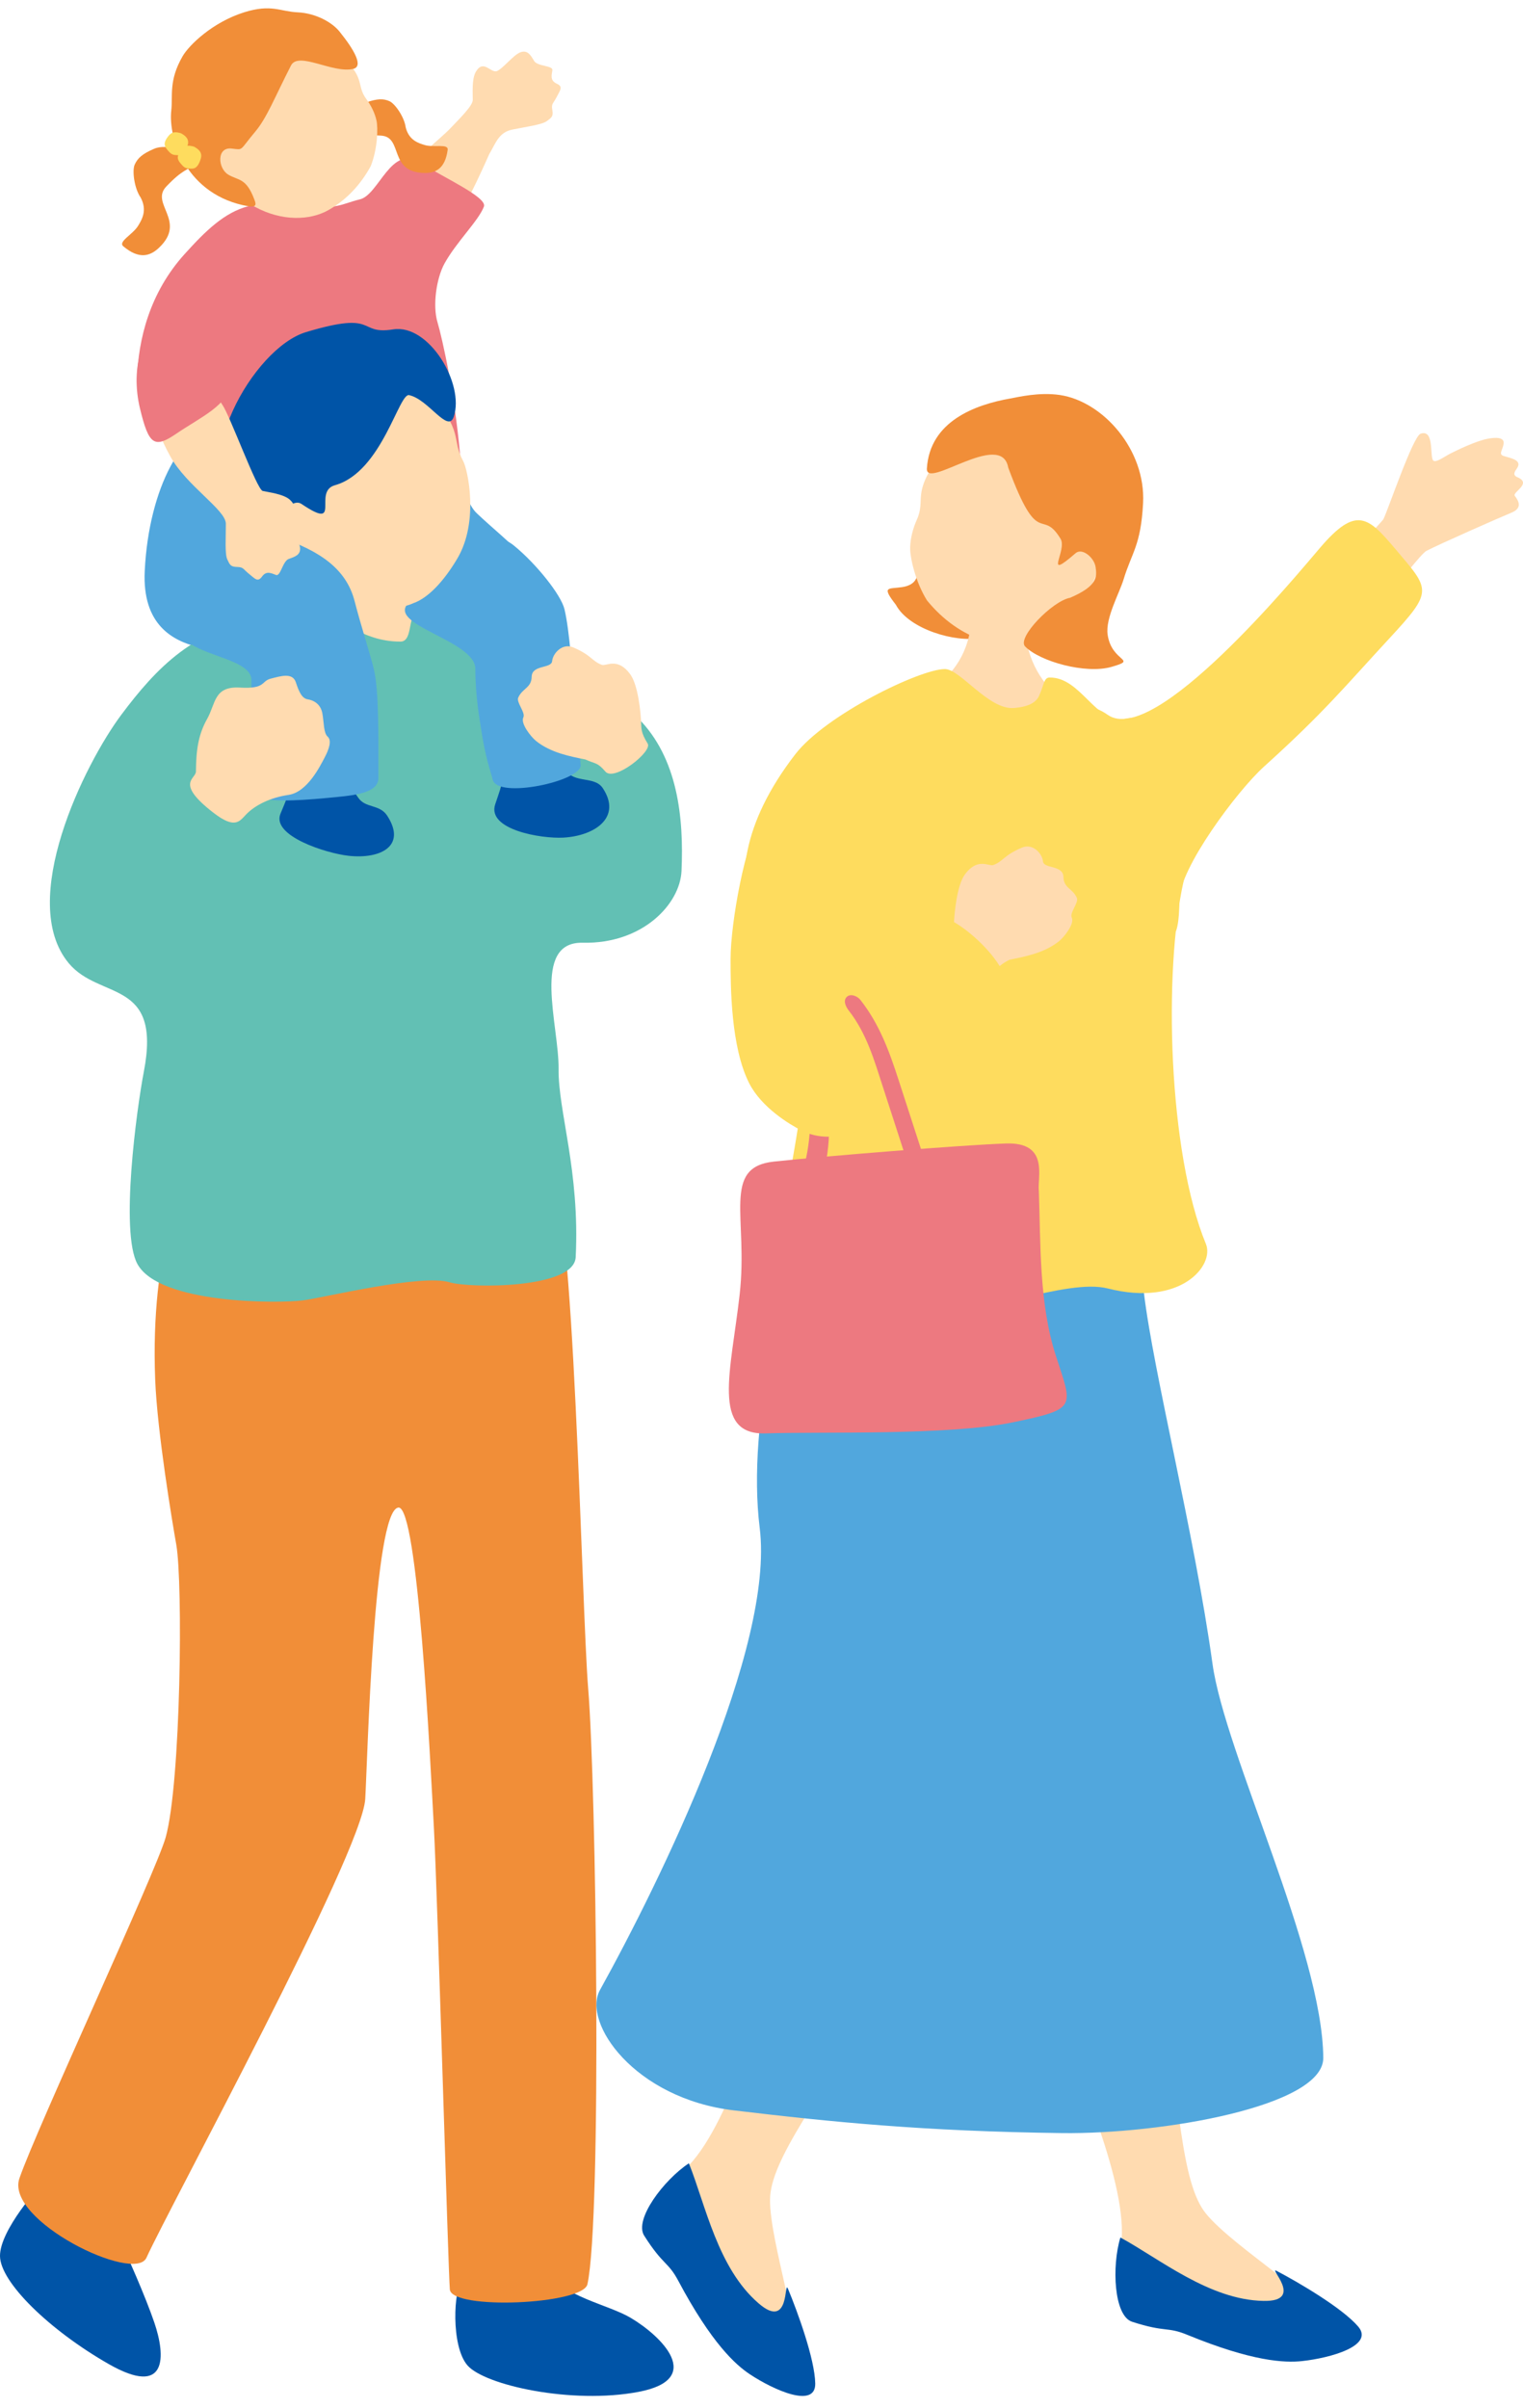
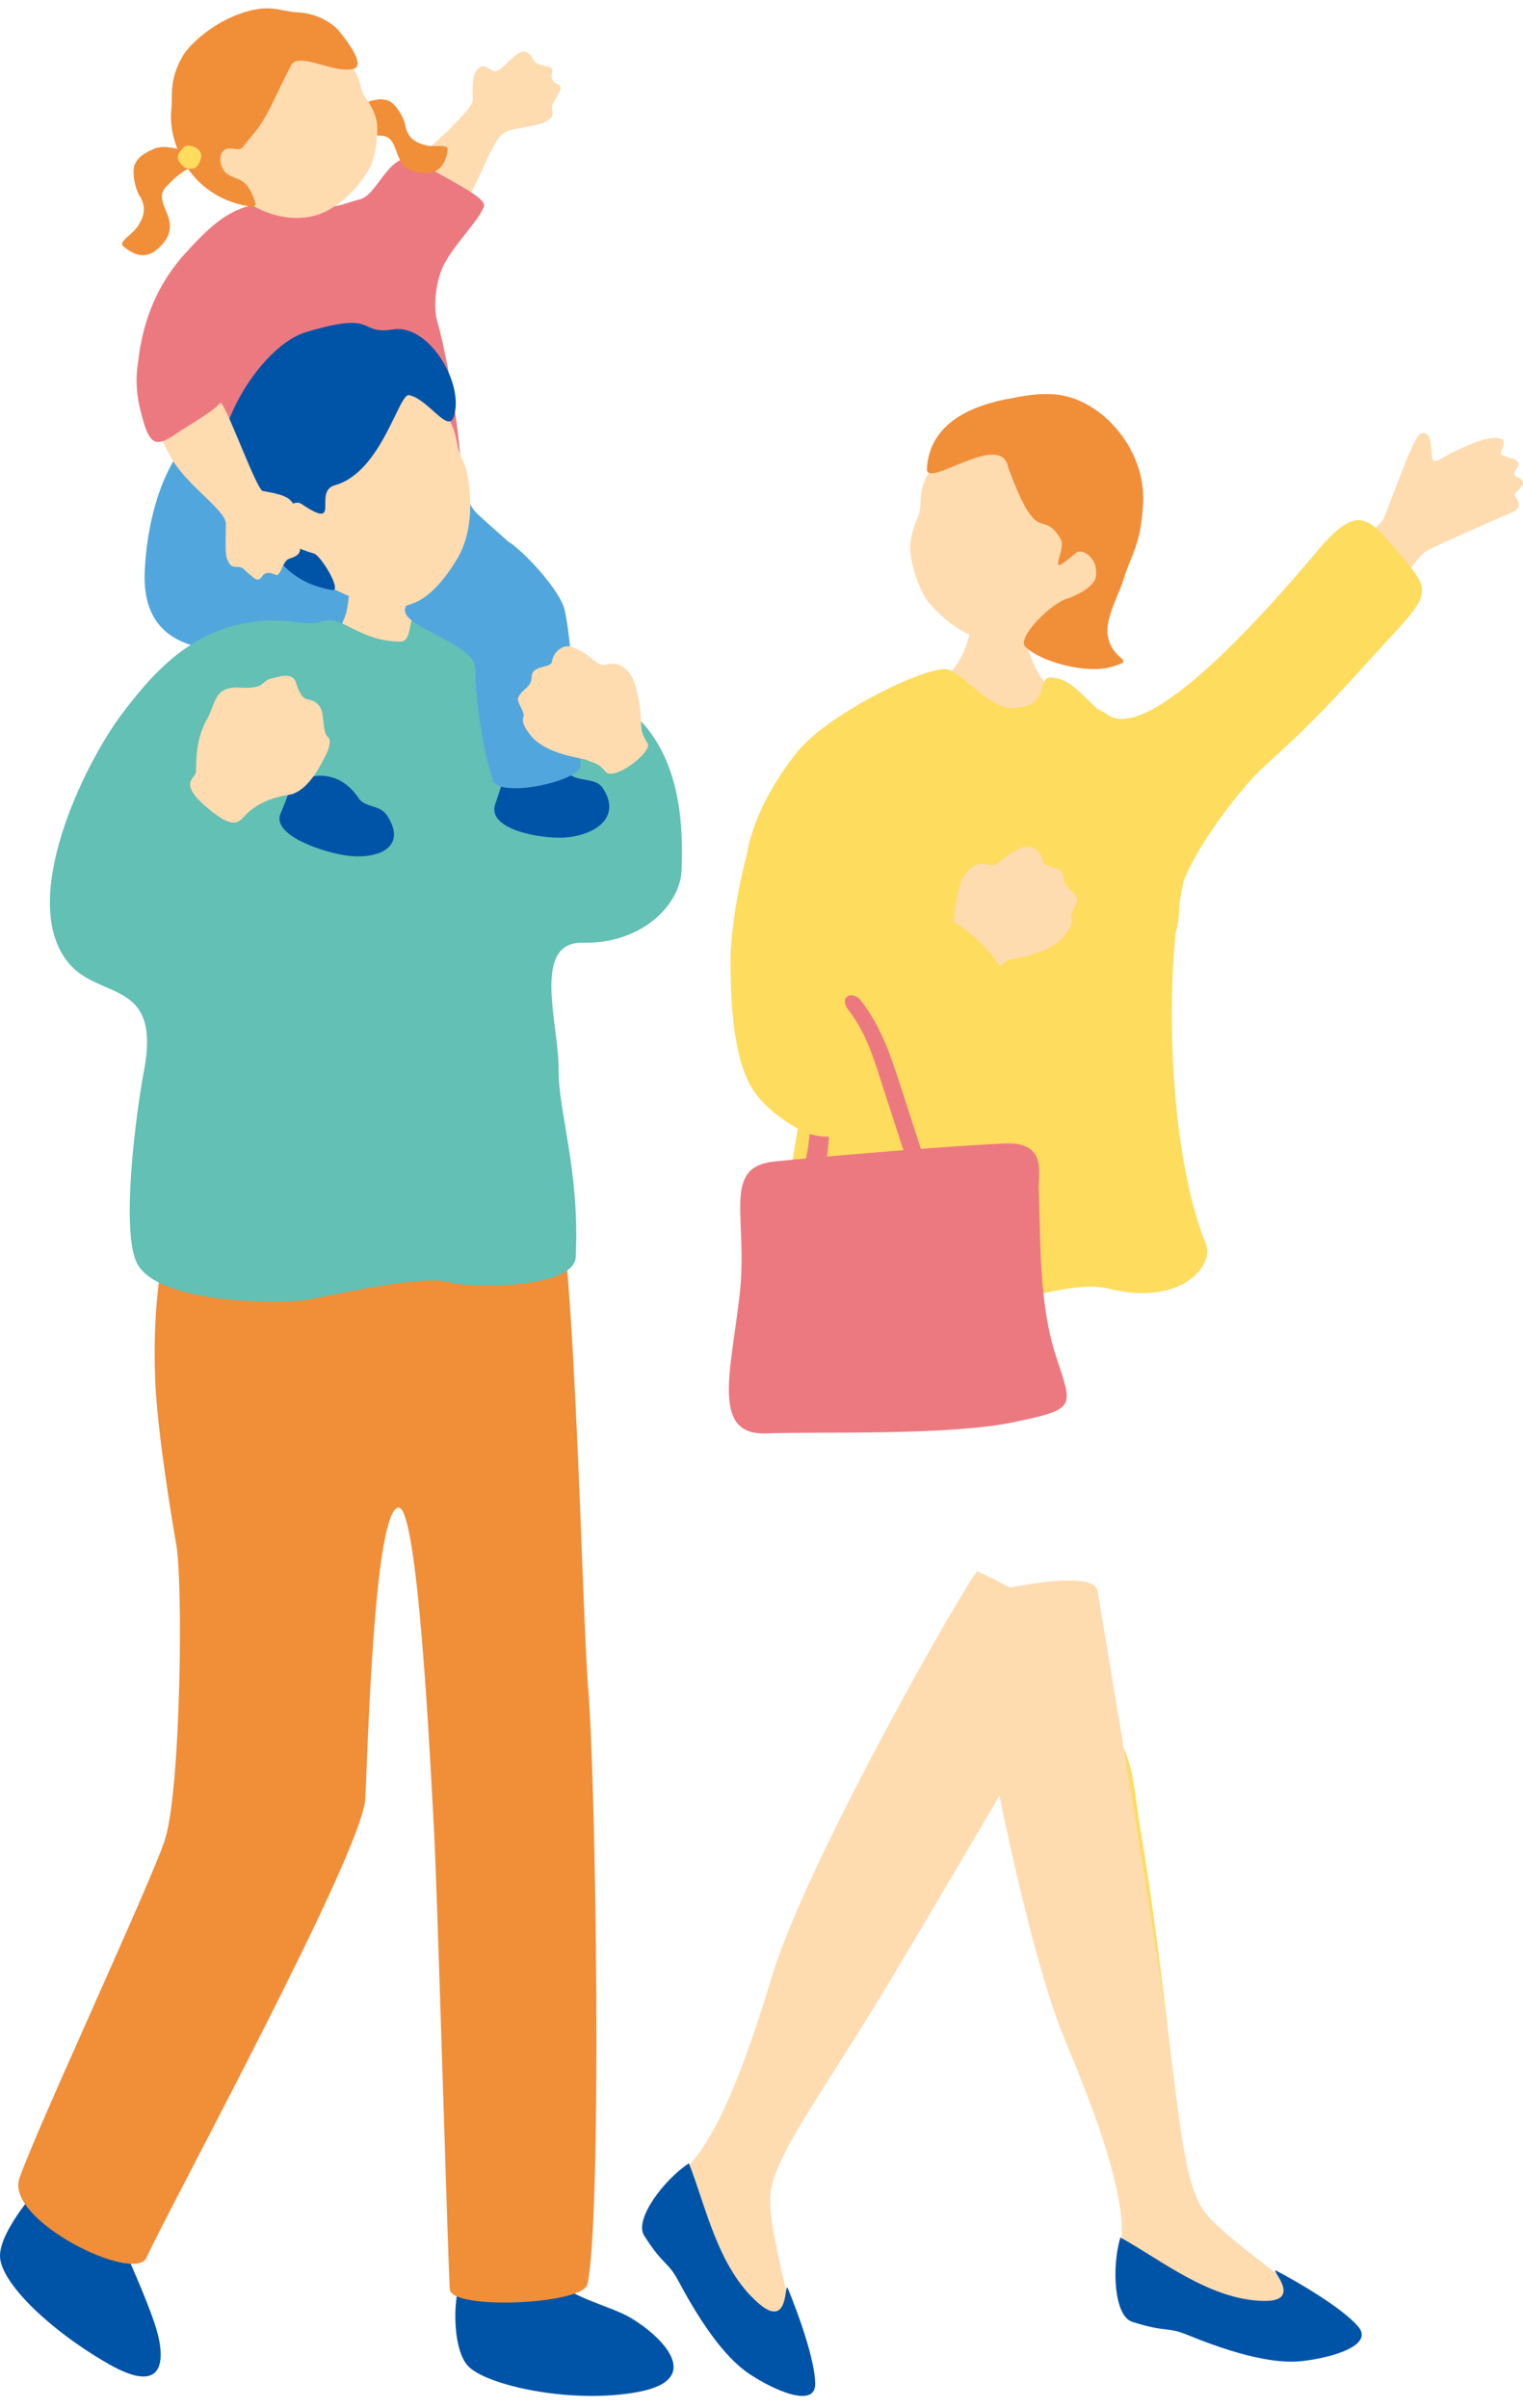
<svg xmlns="http://www.w3.org/2000/svg" width="93" height="147" viewBox="0 0 93 147" fill="none">
  <g clip-path="url(#clip0_273_2662)">
    <path d="M69.26 136.043C69.082 135.65 67.199 129.946 65.958 124.026C65.464 121.67 64.08 116.47 63.297 113.972C61.876 109.437 59.282 106.771 64.811 105.464C69.257 104.413 69.016 108.069 69.665 111.862C70.999 119.649 72.315 133.335 72.449 133.769C72.534 134.042 73.031 135.535 72.885 136.233C72.838 137.089 69.4 136.353 69.259 136.043L69.26 136.043Z" fill="#FEDC5E" />
    <path d="M68.323 137.669C69.305 134.593 66.143 127.264 64.97 124.398C62.121 117.439 58.862 98.705 58.921 97.531C58.921 97.531 66.748 95.491 67.021 97.136C67.171 98.037 69.294 110.545 70.787 120.315C72.041 128.519 72.104 133.25 73.64 135.146C75.354 137.263 81.186 140.701 80.304 141.444C77.828 142.589 67.989 141.216 68.323 137.669Z" fill="#FFDBB0" />
    <path d="M68.415 136.605C70.815 137.911 73.852 140.415 77.147 140.476C79.725 140.534 77.365 138.333 77.967 138.649C79.276 139.337 81.962 140.904 82.934 142.04C83.938 143.214 81.246 143.961 79.51 144.15C78.46 144.264 76.484 144.183 72.495 142.545C71.242 142.031 71.201 142.421 69.129 141.749C68.017 141.389 67.88 138.364 68.415 136.605Z" fill="#0054A7" />
    <path d="M41.318 132.834C44.036 131.092 46.275 123.43 47.199 120.474C49.444 113.298 58.884 96.791 59.679 95.925C59.679 95.925 67.007 99.346 66.168 100.788C65.71 101.577 59.366 112.564 54.284 121.041C50.018 128.159 47.048 131.843 47.021 134.283C46.991 137.007 49.289 143.374 48.136 143.383C45.498 142.686 38.798 135.353 41.318 132.834Z" fill="#FFDBB0" />
    <path d="M42.066 132.074C43.082 134.61 43.824 138.476 46.322 140.624C48.271 142.314 47.857 139.113 48.119 139.741C48.688 141.106 49.758 144.026 49.781 145.521C49.805 147.065 47.256 145.924 45.799 144.962C44.917 144.38 43.447 143.058 41.42 139.251C40.783 138.056 40.503 138.331 39.335 136.491C38.708 135.505 40.533 133.087 42.066 132.074Z" fill="#0054A7" />
    <path d="M84.992 36.15C85.297 35.725 86.791 33.794 87.101 33.633C87.905 33.213 91.709 31.536 92.257 31.317C92.966 31.035 92.766 30.626 92.5 30.275C92.329 30.049 93.585 29.521 92.652 29.132C92.314 28.991 92.537 28.736 92.641 28.577C92.96 28.094 92.27 27.976 91.84 27.846C91.471 27.736 91.756 27.508 91.816 27.092C91.876 26.676 91.321 26.699 90.849 26.785C90.371 26.873 89.498 27.215 88.538 27.705C88.167 27.895 87.618 28.319 87.494 28.084C87.314 27.744 87.571 26.196 86.746 26.479C86.282 26.638 84.779 31.078 84.481 31.686C84.409 31.832 83.173 33.085 82.714 33.701C82.148 34.458 83.647 38.025 84.991 36.15L84.992 36.15Z" fill="#FFDBB0" />
    <path d="M65.924 46.618C65.3 44.914 65.486 42.132 67.644 43.644C70.49 45.637 79.08 35.232 80.609 33.442C82.817 30.857 83.547 31.559 85.187 33.496C87.341 36.041 87.557 36.041 84.81 39.008C82.19 41.838 80.858 43.491 77.194 46.795C75.52 48.304 72.025 53.025 72.019 54.911C72 60.761 69.383 53.519 68.705 52.293C67.311 49.773 66.679 48.681 65.923 46.617L65.924 46.618Z" fill="#FEDC5E" />
-     <path d="M36.64 121.489C40.318 114.849 47.302 100.588 46.391 93.29C45.576 86.768 47.912 77.54 49.696 76.175C55.356 71.841 60.51 73.913 67.576 73.749C68.777 73.721 69.389 75.033 69.846 78.886C70.425 83.776 72.942 93.646 74.04 101.583C74.793 107.016 80.759 119.138 80.804 125.636C80.825 128.603 70.906 130.306 64.852 130.23C56.384 130.124 50.732 129.549 44.812 128.844C38.758 128.124 35.529 123.495 36.64 121.488V121.489Z" fill="#51A7DD" />
-     <path d="M54.706 36.924C55.506 38.43 58.385 39.243 59.816 38.948C62.867 38.318 58.291 34.999 58.17 33.697C58.082 32.744 57.296 32.91 56.167 34.025C55.818 34.371 56.534 35.632 55.068 35.848C54.239 35.97 53.804 35.765 54.706 36.924Z" fill="#F18E38" />
    <path d="M59.424 36.688C59.57 36.7 62.425 36.868 62.609 36.866C62.654 37.2 62.553 38.436 62.625 38.872C63.374 43.41 67.326 43.093 66.713 46.045C66.151 48.746 55.679 46.953 55.052 44.595C54.497 42.507 58.558 42.538 59.242 38.465C59.34 37.878 59.406 36.906 59.424 36.688Z" fill="#FFDBB0" />
    <path d="M65.268 37.672C63.585 39.197 61.602 39.591 60.182 39.149C58.762 38.706 57.575 37.84 56.607 36.66C55.896 35.525 55.563 34.027 55.577 33.431C55.589 32.885 55.74 32.277 55.986 31.729C56.559 30.45 55.632 30.186 57.411 27.797C57.952 27.071 60.886 23.884 64.78 24.869C68.202 25.734 68.792 34.481 65.268 37.672Z" fill="#FFDBB0" />
    <path d="M61.566 28.547C61.15 26.211 56.517 29.936 56.599 28.601C56.777 25.719 59.545 24.709 61.679 24.331C62.176 24.242 63.451 23.929 64.72 24.116C67.349 24.505 69.97 27.455 69.801 30.717C69.666 33.315 69.103 33.74 68.609 35.377C68.355 36.217 67.494 37.735 67.635 38.74C67.876 40.453 69.537 40.235 67.871 40.715C66.297 41.168 63.491 40.387 62.597 39.468C62.078 38.934 64.27 36.686 65.344 36.496C67.044 35.767 66.983 35.2 66.902 34.623C66.821 34.047 66.085 33.422 65.678 33.775C63.658 35.529 65.194 33.607 64.76 32.892C63.58 30.949 63.441 33.609 61.566 28.547Z" fill="#F18E38" />
    <path d="M73.636 75.944C71.331 70.347 71.041 59.293 72.276 53.795C73.239 49.51 73.23 42.976 68.701 43.885C66.912 44.245 66.012 41.316 64.073 41.366C63.746 41.374 63.744 41.829 63.459 42.461C63.366 42.667 63.122 43.137 61.901 43.226C60.368 43.339 58.633 40.848 57.7 40.848C56.175 40.848 50.416 43.646 48.561 46.052C41.892 54.702 47.861 59.95 49.017 60.549C50.439 61.287 48.075 71.921 47.315 77.311C47.123 78.664 51.7 79.548 56.817 80.085C59.76 80.394 65.122 78.025 67.644 78.664C72.116 79.798 74.175 77.252 73.636 75.944Z" fill="#FEDC5E" />
    <path d="M58.255 56.306C58.281 55.735 58.432 54.051 58.922 53.383C59.695 52.333 60.382 52.91 60.65 52.813C61.265 52.592 61.277 52.225 62.406 51.748C63.069 51.468 63.644 52.116 63.688 52.587C63.733 53.058 64.921 52.793 64.937 53.541C64.953 54.23 65.5 54.235 65.757 54.816C65.886 55.107 65.3 55.727 65.446 56.023C65.629 56.393 64.985 57.208 64.671 57.461C63.772 58.185 62.574 58.407 61.657 58.592C61.035 58.878 60.431 59.493 59.948 60.083C59.194 59.485 58.44 58.917 57.685 58.298C58.052 57.568 58.237 56.678 58.254 56.305L58.255 56.306Z" fill="#FFDBB0" />
    <path d="M50.213 65.72C50.75 67.756 50.777 69.891 50.216 71.926C50.01 72.671 48.9 71.951 49.06 71.369C49.565 69.542 49.616 67.599 49.131 65.761C49.06 65.489 49.11 65.154 49.456 65.137C49.769 65.122 50.134 65.421 50.213 65.72Z" fill="#ED7980" />
    <path d="M46.479 50.002C47.628 48.422 48.997 49.478 50.5 52.013C51.922 54.409 50.213 60.917 51.218 61.492C51.927 61.898 53.04 60.962 54.306 59.481C54.646 59.084 56.675 56.656 57.035 56.106C57.644 55.177 62.252 59.104 61.344 60.63C59.14 64.336 52.963 71.065 48.945 69.021C48.2 68.642 46.515 67.62 45.761 66.16C44.612 63.933 44.612 60.157 44.612 58.547C44.612 56.321 45.53 51.306 46.479 50.002Z" fill="#FEDC5E" />
    <path d="M63.436 72.723C63.548 75.928 63.447 79.598 64.474 82.771C65.501 85.943 65.809 86.009 61.865 86.834C57.921 87.659 50.12 87.396 46.763 87.513C43.406 87.63 44.644 83.691 45.168 79.013C45.693 74.334 44.057 71.259 47.254 70.918C50.451 70.578 58.754 69.906 61.424 69.813C64.095 69.72 63.33 71.885 63.435 72.722L63.436 72.723Z" fill="#ED7980" />
    <path d="M55.691 71.841C55.104 70.03 54.517 68.219 53.929 66.409C53.389 64.744 52.92 63.085 51.82 61.687C51.65 61.471 51.461 61.085 51.718 60.853C51.956 60.639 52.368 60.829 52.535 61.042C53.709 62.534 54.304 64.188 54.883 65.973C55.513 67.916 56.143 69.858 56.773 71.8C57.051 72.656 55.9 72.482 55.691 71.841Z" fill="#ED7980" />
    <path d="M26.894 26.39C25.736 25.871 22.269 26.704 19.928 26.82C17.656 26.933 15.808 26.312 13.269 26.122C11.283 25.973 9.091 29.667 8.838 34.858C8.676 38.161 10.571 39.122 12.065 39.495C14.363 40.07 23.044 37.953 25.064 38.568C26.827 39.105 28.372 37.481 31.832 35.968C33.858 35.081 31.017 33.148 29.121 31.344C27.971 30.25 28.407 27.56 26.895 26.389L26.894 26.39Z" fill="#51A7DD" />
    <path d="M27.501 7.834C28.056 7.247 28.859 6.471 28.867 6.109C28.875 5.748 28.792 4.818 29.063 4.371C29.535 3.588 29.974 4.498 30.353 4.335C30.732 4.172 31.36 3.337 31.789 3.189C32.219 3.041 32.407 3.369 32.612 3.717C32.818 4.064 33.774 3.992 33.73 4.288C33.687 4.583 33.574 4.915 33.992 5.105C34.41 5.295 34.206 5.499 33.993 5.921C33.779 6.342 33.655 6.317 33.725 6.712C33.795 7.108 33.687 7.175 33.39 7.395C33.093 7.616 32.108 7.743 31.274 7.914C30.441 8.086 30.264 8.766 29.874 9.412C29.85 9.451 28.53 12.538 27.564 13.864C26.834 14.865 25.698 16.284 24.35 15.533C22.333 14.409 23.387 12.713 24.339 11.187C25.345 9.576 26.82 8.552 27.5 7.835L27.501 7.834Z" fill="#FFDBB0" />
    <path d="M8.366 23.158C8.438 20.716 9.138 17.875 11.275 15.51C12.57 14.075 13.707 12.971 15.157 12.591C16.355 12.277 17.757 12.306 18.644 12.491C20.448 12.868 20.933 12.42 21.952 12.178C23.14 11.933 23.87 8.754 25.672 9.933C27.029 10.821 29.766 12.034 29.55 12.611C29.232 13.466 27.867 14.776 27.145 16.084C26.647 16.987 26.408 18.651 26.715 19.675C26.99 20.594 27.869 24.424 28.156 28.556C28.273 30.252 25.531 29.943 23.859 29.878C19.307 29.701 13.746 26.24 12.612 25.588C10.609 24.436 8.301 25.383 8.366 23.157L8.366 23.158Z" fill="#ED7980" />
    <path d="M7.11 136.335C7.78 137.688 8.899 140.262 9.42 141.788C10.128 143.857 10.233 146.39 6.627 144.325C3.02 142.26 0.01 139.335 2.85723e-05 137.735C-0.01 136.17 2.382 133.452 2.908 132.996C4.943 131.232 7.756 134.073 7.109 136.336L7.11 136.335Z" fill="#0054A7" />
    <path d="M7.334 127.292C7.334 127.292 11.267 129.51 11.014 130.209C10.761 130.908 7.698 134.005 7.124 135.719C6.974 136.169 7.075 136.637 7.314 137.119C5.958 136.574 4.749 135.621 3.734 134.505C3.743 134.493 3.756 134.484 3.764 134.471C4.167 133.873 6.431 127.988 7.334 127.292Z" fill="#0054A7" />
    <path d="M24.886 35.036C24.702 35.046 21.68 35.228 21.448 35.221C21.375 35.586 21.273 37.037 21.113 37.505C20.704 38.698 19.775 40.112 19.006 41.111C17.049 43.842 28.853 42.57 27.635 41.411C26.509 40.358 25.461 38.648 25.006 36.925C24.838 36.291 24.9 35.276 24.887 35.037L24.886 35.036Z" fill="#FFDBB0" />
    <path d="M33.501 138.704C34.362 140.212 37.117 140.686 38.505 141.506C40.388 142.618 43.077 145.253 38.994 146.029C34.911 146.805 29.593 145.622 28.545 144.413C27.52 143.23 27.703 139.709 28.222 139.242C29.343 138.235 32.775 137.435 33.5 138.704L33.501 138.704Z" fill="#0054A7" />
    <path d="M27.697 132.225C27.697 132.225 32.128 131.353 32.39 132.049C32.652 132.744 32.338 137.088 33.017 138.763C33.195 139.203 33.576 139.493 34.071 139.704C32.687 140.171 31.148 140.233 29.651 140.045C29.651 140.03 29.654 140.016 29.652 140C29.569 139.284 27.463 133.341 27.697 132.225Z" fill="#0054A7" />
    <path d="M12.095 71.455C11.224 71.642 9.163 76.243 9.476 84.224C9.602 87.434 10.51 92.865 10.764 94.305C11.176 96.642 11.049 108.842 10.116 112.18C9.533 114.266 2.23 129.957 1.185 132.995C0.301 135.569 8.22 139.429 8.941 137.843C10.365 134.709 22.112 113.14 22.303 109.83C22.443 107.42 22.811 92.188 24.329 92.041C25.517 91.926 26.264 107.306 26.499 111.667C26.715 115.652 27.376 138.859 27.469 139.781C27.596 141.047 35.599 140.703 35.871 139.458C36.757 135.393 36.412 109.103 35.914 103.056C35.514 98.193 35.032 72.121 33.635 72.29C32.916 72.376 12.095 71.455 12.095 71.455Z" fill="#F18E38" />
    <path d="M32.495 38.454C31.578 38.12 28.259 37.592 25.596 37.409C24.829 37.356 25.276 39.172 24.453 39.172C21.975 39.172 20.869 37.551 19.771 37.916C18.701 38.271 18.124 37.802 16.268 37.894C11.984 38.106 9.457 40.906 7.426 43.613C5.147 46.652 1.037 55.013 4.198 58.807C6.097 61.086 9.882 59.726 8.784 65.423C8.347 67.688 7.326 75.226 8.392 77.172C9.732 79.62 16.98 79.586 18.489 79.394C19.755 79.232 25.735 77.759 27.461 78.289C28.64 78.651 35.057 78.706 35.154 76.754C35.416 71.488 34.08 67.858 34.11 65.264C34.139 62.607 32.423 57.485 35.583 57.556C39.248 57.639 41.526 55.19 41.616 53.175C41.759 49.944 41.4 46.282 38.959 43.84C37.404 42.285 34.865 39.316 32.495 38.454Z" fill="#62C0B4" />
    <path d="M34.546 47.006C35.041 47.848 36.301 47.359 36.804 48.113C37.99 49.893 36.337 51.031 34.401 51.139C33.045 51.214 29.723 50.655 30.239 49.103C30.456 48.453 30.651 47.96 30.682 47.507C30.784 46.009 33.691 45.551 34.547 47.006H34.546Z" fill="#0054A7" />
    <path d="M31.373 33.301C32.744 34.416 34.263 36.321 34.47 37.197C34.795 38.57 34.924 41.02 35.116 42.726C35.26 44.001 35.457 46.703 35.458 46.712C35.494 47.699 30.387 48.789 30.09 47.61C29.942 47.022 29.641 46.281 29.372 44.468C29.297 43.966 29.032 42.588 29.026 40.831C29.019 39.073 23.459 38.145 24.991 36.766C25.709 36.12 29.075 31.434 31.373 33.301Z" fill="#51A7DD" />
    <path d="M19.771 35.654C22.247 36.936 23.867 37.448 25.25 36.822C26.147 36.507 27.109 35.483 27.93 34.093C29.268 31.825 28.554 28.65 28.286 28.155C27.526 26.756 28.384 26.401 26.144 23.906C25.464 23.148 24.353 21.35 20.522 22.814C17.155 24.101 11.969 31.5 19.771 35.654Z" fill="#FFDBB0" />
    <path d="M25.005 24.13C26.175 24.398 27.359 26.483 27.709 25.441C28.383 23.434 26.188 19.765 24.012 20.11C21.776 20.465 23.148 18.93 18.679 20.279C15.421 21.263 11.432 28.491 14.512 31.034C16.55 32.716 16.634 35.371 20.269 36.026C20.948 36.149 19.583 33.896 19.174 33.796C17.153 33.213 17.142 32.563 17.153 31.901C17.164 31.238 17.907 30.43 18.415 30.771C20.942 32.469 19.068 30.012 20.45 29.625C23.351 28.812 24.371 23.876 25.004 24.13L25.005 24.13Z" fill="#0054A7" />
    <path d="M17.523 48.685C17.998 47.224 20.505 46.632 21.874 48.699C22.311 49.359 23.178 49.083 23.644 49.801C24.847 51.65 23.237 52.464 21.284 52.248C19.916 52.097 16.577 51.037 17.124 49.687C17.281 49.299 17.427 48.979 17.523 48.685Z" fill="#0054A7" />
-     <path d="M15.979 48.615C15.604 47.823 15.482 46.527 15.441 44.709C15.4 42.89 15.329 43.165 15.353 41.539C15.377 39.913 10.526 40.105 10.916 37.915C11.422 35.067 15.515 32.265 17.128 32.817C19.534 33.64 21.145 34.732 21.652 36.695C22.053 38.249 22.643 40.052 22.837 40.896C23.141 42.218 23.106 44.869 23.106 47.502C23.106 48.489 21.419 48.579 19.911 48.723C18.011 48.904 16.147 48.97 15.979 48.615H15.979Z" fill="#51A7DD" />
    <path d="M39.149 44.083C39.123 43.511 38.971 41.827 38.481 41.16C37.709 40.109 37.021 40.686 36.753 40.59C36.139 40.368 36.126 40.001 34.998 39.524C34.335 39.244 33.76 39.892 33.715 40.363C33.671 40.834 32.482 40.569 32.466 41.317C32.45 42.006 31.903 42.011 31.645 42.592C31.517 42.883 32.103 43.504 31.957 43.799C31.774 44.169 32.418 44.984 32.732 45.237C33.63 45.962 34.829 46.183 35.746 46.369C36.367 46.654 36.473 46.525 36.966 47.106C37.508 47.745 39.85 45.879 39.551 45.401C39.119 44.707 39.166 44.455 39.149 44.082V44.083Z" fill="#FFDBB0" />
    <path d="M13.581 24.718C14.046 25.379 15.687 29.894 16.04 29.974C16.392 30.054 17.319 30.159 17.704 30.513C18.378 31.132 17.398 31.381 17.482 31.785C17.566 32.189 18.259 32.97 18.319 33.421C18.379 33.871 18.019 33.989 17.638 34.122C17.257 34.254 17.137 35.205 16.856 35.103C16.575 35.002 16.272 34.825 16.003 35.197C15.733 35.569 15.574 35.328 15.203 35.035C14.833 34.742 14.883 34.625 14.481 34.615C14.079 34.605 14.036 34.486 13.879 34.151C13.722 33.816 13.794 32.825 13.791 31.974C13.789 31.123 11.4 29.673 10.404 27.871C9.169 25.638 8.946 23.783 10.056 23.003C11.945 21.675 13.013 23.908 13.582 24.718H13.581Z" fill="#FFDBB0" />
    <path d="M11.131 19.709C12.908 19.844 13.424 22.203 13.832 23.56C14.147 24.61 12.145 25.535 10.781 26.468C9.416 27.402 9.085 27.168 8.546 24.933C7.98 22.591 8.51 19.51 11.131 19.709Z" fill="#ED7980" />
    <path d="M20.012 44.98C19.754 44.746 19.792 44.165 19.686 43.563C19.581 42.962 19.125 42.746 18.79 42.696C18.456 42.646 18.267 42.276 18.066 41.66C17.866 41.044 17.146 41.278 16.538 41.431C15.929 41.584 16.246 42.072 14.649 41.979C13.051 41.887 13.18 42.949 12.647 43.895C12.115 44.842 11.975 45.778 11.964 47.105C11.961 47.567 10.664 47.789 13.033 49.62C14.343 50.633 14.621 50.152 15.021 49.733C15.559 49.17 16.476 48.699 17.624 48.529C18.773 48.359 19.549 46.765 19.821 46.254C20.092 45.743 20.27 45.212 20.012 44.978V44.98Z" fill="#FFDBB0" />
    <path d="M20.831 8.537C20.992 8.162 21.191 7.407 21.438 7.079C21.686 6.75 21.954 6.391 22.381 6.246C23.046 6.02 23.403 6.011 23.783 6.178C24.12 6.325 24.694 7.151 24.772 7.771C24.971 8.568 25.551 8.74 25.942 8.857C26.497 9.023 27.39 8.751 27.336 9.151C27.178 10.32 26.576 10.577 25.898 10.56C23.715 10.507 24.628 8.377 23.285 8.281C21.943 8.184 21.862 8.381 20.831 8.537Z" fill="#F18E38" />
    <path d="M15.56 12.624C17.209 13.526 18.93 13.462 20.046 12.832C21.163 12.203 22.017 11.278 22.639 10.143C23.054 9.093 23.095 7.825 22.988 7.349C22.891 6.912 22.669 6.452 22.377 6.059C21.694 5.141 22.427 4.75 20.561 3.172C19.994 2.693 17.035 0.695 13.937 2.236C11.213 3.591 12.109 10.737 15.56 12.624L15.56 12.624Z" fill="#FFDBB0" />
    <path d="M20.729 1.923C20.29 1.379 19.308 0.804 18.165 0.752C17.104 0.703 16.572 0.233 14.922 0.747C12.993 1.348 11.546 2.746 11.147 3.44C10.29 4.929 10.563 5.826 10.458 6.757C10.268 8.447 11.378 11.934 15.157 12.591C15.756 12.695 15.604 12.376 15.518 12.147C15.02 10.833 14.543 11.033 13.928 10.655C13.297 10.267 13.22 8.968 14.14 9.07C14.9 9.154 14.59 9.22 15.582 8.043C16.293 7.2 16.756 5.981 17.768 4C18.222 3.112 20.318 4.501 21.57 4.205C22.209 4.055 21.627 3.037 20.729 1.923Z" fill="#F18E38" />
    <path d="M12.32 9.805C11.917 9.62 11.207 9.157 10.769 9.072C10.33 8.988 9.853 8.893 9.403 9.087C8.703 9.389 8.409 9.642 8.224 10.052C8.06 10.417 8.199 11.5 8.587 12.056C9.007 12.843 8.665 13.404 8.435 13.783C8.109 14.321 7.192 14.752 7.527 15.035C8.505 15.862 9.177 15.63 9.711 15.124C11.431 13.492 9.145 12.44 10.156 11.385C11.167 10.33 11.376 10.43 12.32 9.805Z" fill="#F18E38" />
-     <path d="M11.051 8.135C11.276 8.262 11.578 8.46 11.463 8.854C11.344 9.256 11.178 9.469 10.945 9.473C10.506 9.481 10.447 9.415 10.21 9.137C9.974 8.859 10.023 8.648 10.261 8.334C10.497 8.019 10.724 8.043 11.051 8.135Z" fill="#FEDC5E" />
    <path d="M11.853 8.956C12.078 9.083 12.38 9.281 12.264 9.676C12.146 10.078 11.98 10.291 11.746 10.295C11.308 10.303 11.249 10.237 11.012 9.959C10.775 9.68 10.825 9.47 11.062 9.155C11.299 8.841 11.526 8.865 11.853 8.956Z" fill="#FEDC5E" />
  </g>
  <defs>
    <clipPath id="clip0_273_2662">
      <rect width="93" height="145.769" fill="white" transform="translate(0 0.509)" />
    </clipPath>
  </defs>
</svg>